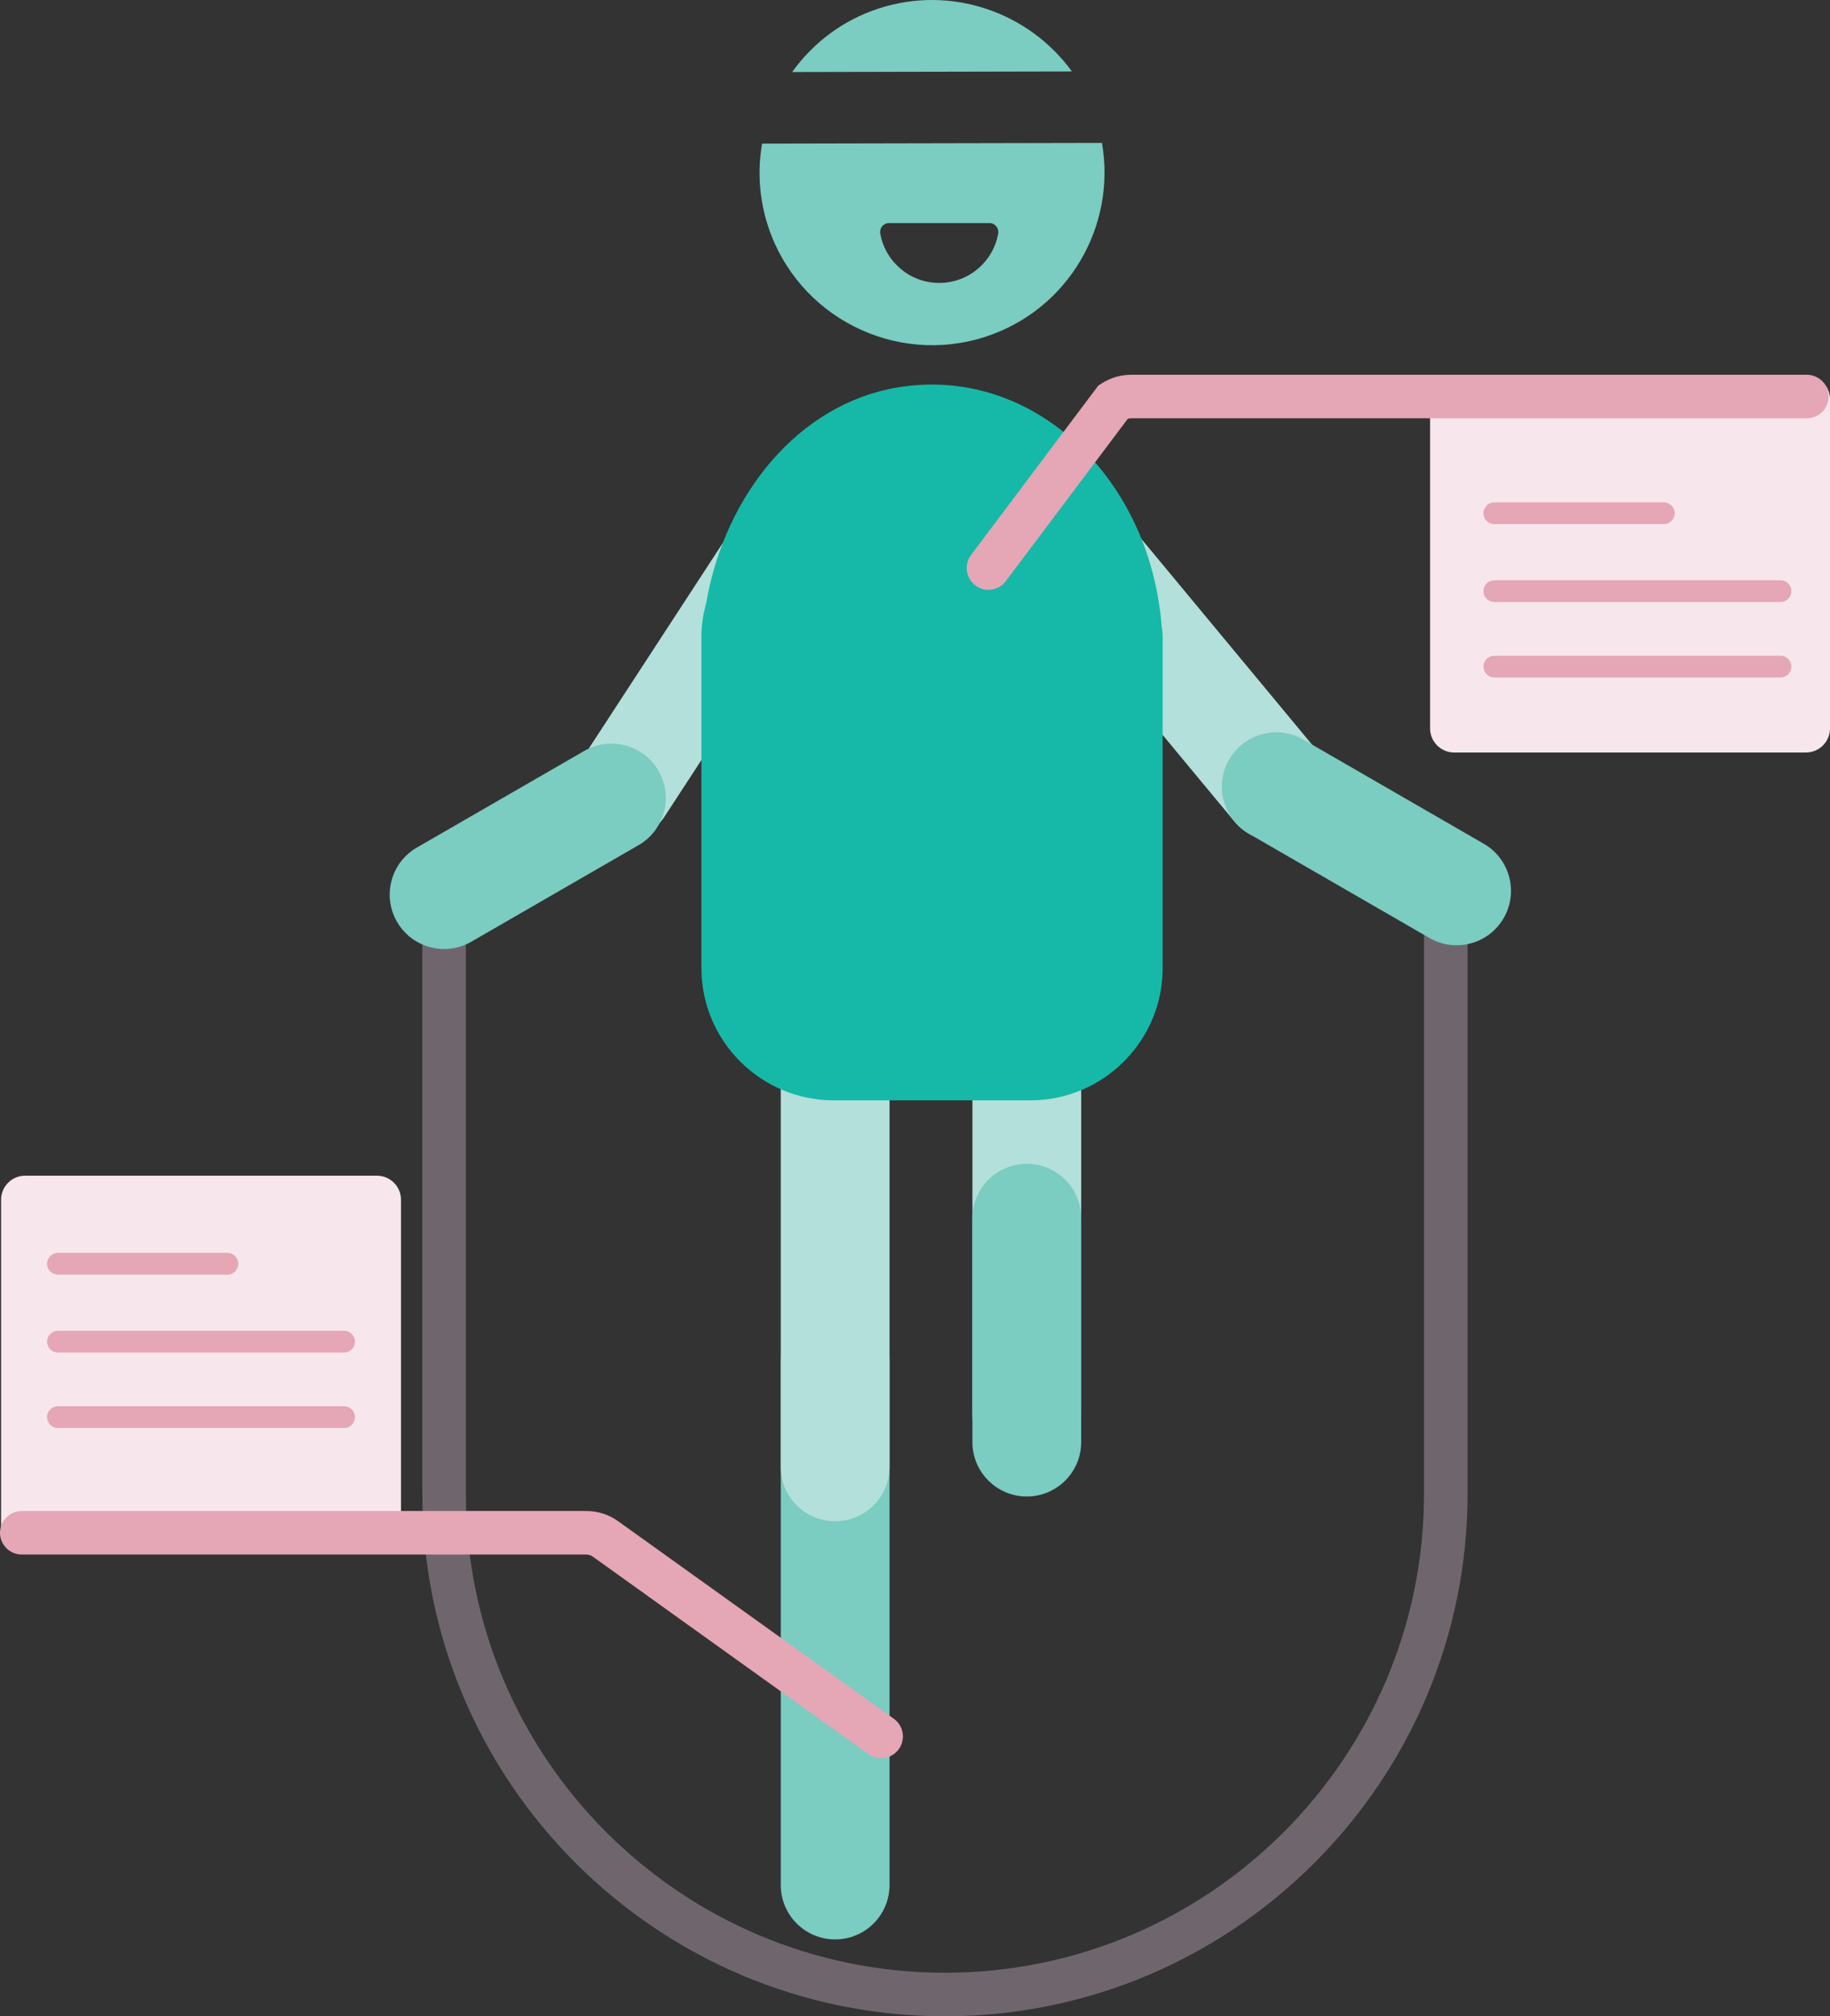
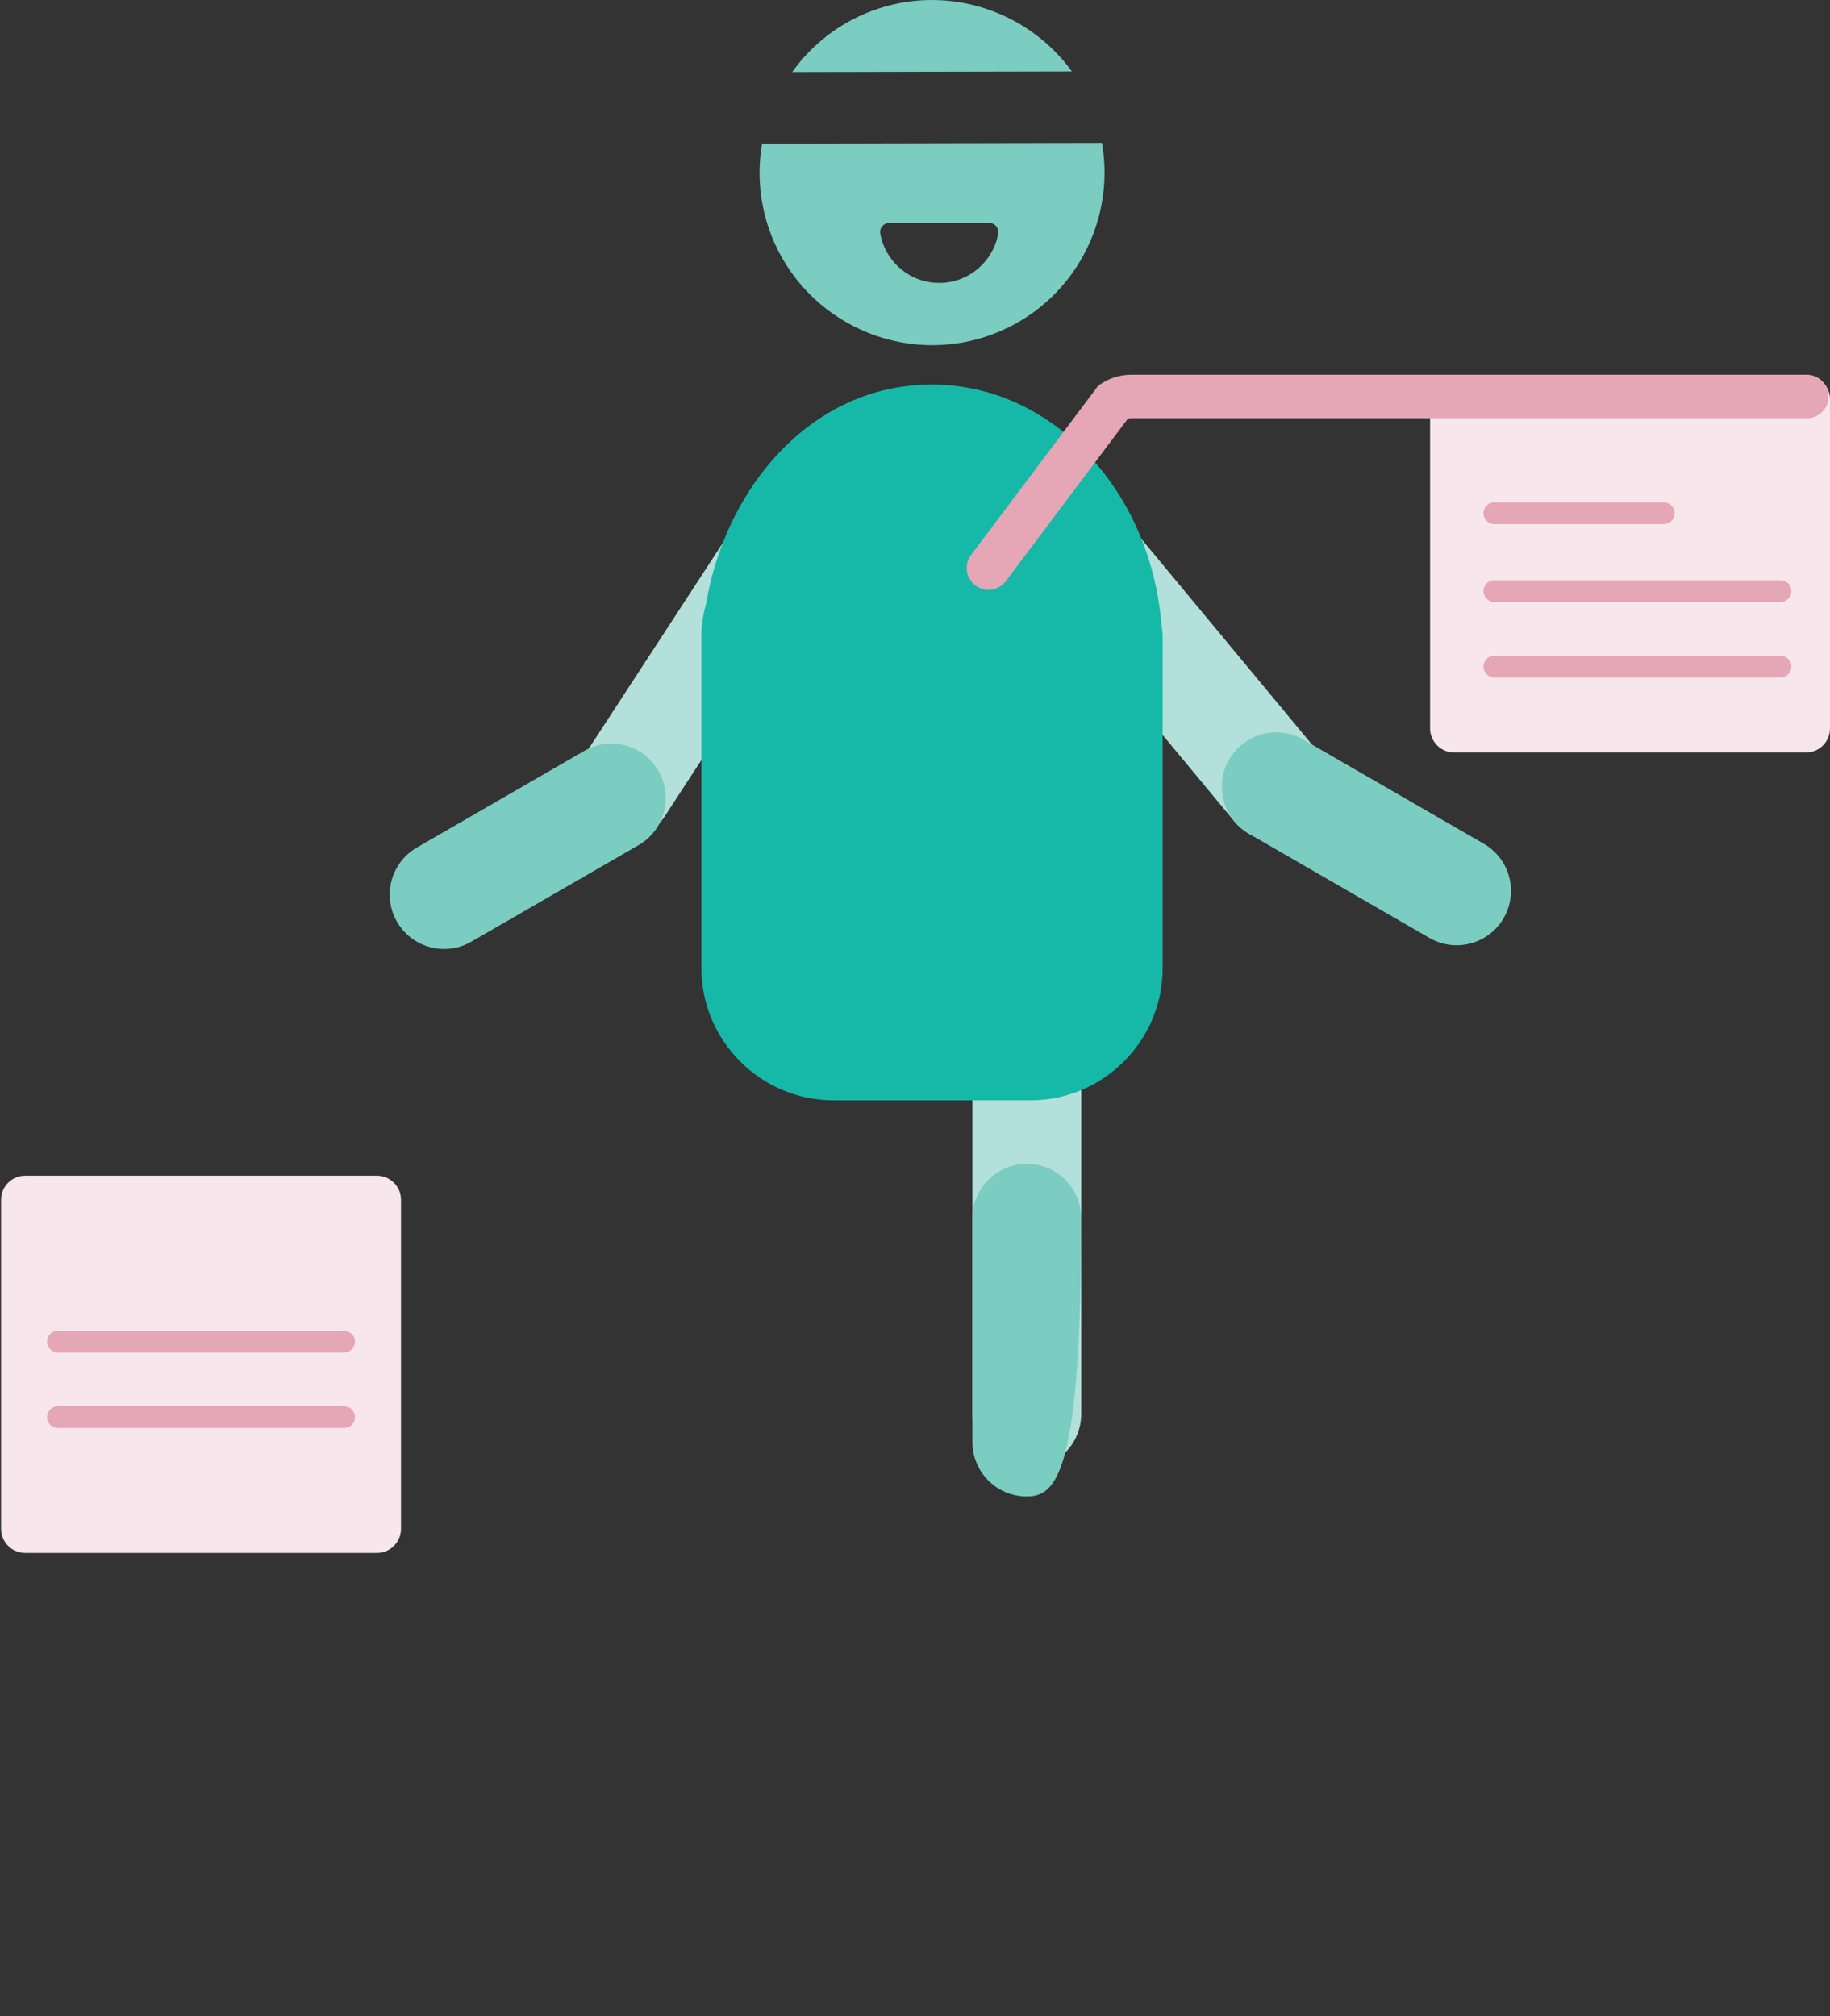
<svg xmlns="http://www.w3.org/2000/svg" version="1.1" id="Layer_1" x="0px" y="0px" viewBox="0 0 76.169 83.919" style="enable-background:new 0 0 76.169 83.919;" xml:space="preserve">
  <rect x="0" y="0" width="76.169" height="83.919" fill="#333333" stroke="none" />
  <style type="text/css">
	.st0{fill:#7BCCC1;}
	.st1{fill:#B3E0DA;}
	.st2{fill:#6F666D;}
	.st3{fill:#16B9A8;}
	.st4{fill:#F7E7EC;}
	.st5{fill:#E5A6B6;}
</style>
  <g id="XMLID_1086_">
-     <path class="st0" d="M34.761,80.72c-1.25,0-2.264-1.013-2.264-2.264V56.657c0-1.25,1.013-2.264,2.264-2.264   s2.264,1.013,2.264,2.264v21.799C37.024,79.706,36.011,80.72,34.761,80.72z" />
    <path class="st1" d="M42.738,61.119c-1.25,0-2.264-1.013-2.264-2.264V40.904c0-1.25,1.013-2.264,2.264-2.264   s2.264,1.013,2.264,2.264v17.952C45.001,60.106,43.988,61.119,42.738,61.119z" />
-     <path class="st0" d="M42.738,62.285c-1.25,0-2.264-1.013-2.264-2.264v-9.317c0-1.25,1.013-2.264,2.264-2.264   s2.264,1.013,2.264,2.264v9.317C45.001,61.272,43.988,62.285,42.738,62.285z" />
-     <path class="st1" d="M34.761,63.317c-1.25,0-2.264-1.013-2.264-2.264V43.102c0-1.25,1.013-2.264,2.264-2.264   s2.264,1.013,2.264,2.264v17.952C37.024,62.304,36.011,63.317,34.761,63.317z" />
-     <path class="st2" d="M39.331,83.919c-11.994,0-21.752-9.758-21.752-21.751V37.234c0-0.5,0.405-0.906,0.906-0.906   c0.5,0,0.906,0.405,0.906,0.906v24.934c0,10.995,8.945,19.94,19.941,19.94s19.94-8.945,19.94-19.94V37.234   c0-0.5,0.405-0.906,0.906-0.906c0.5,0,0.906,0.405,0.906,0.906v24.934C61.082,74.161,51.324,83.919,39.331,83.919z" />
+     <path class="st0" d="M42.738,62.285c-1.25,0-2.264-1.013-2.264-2.264v-9.317c0-1.25,1.013-2.264,2.264-2.264   s2.264,1.013,2.264,2.264C45.001,61.272,43.988,62.285,42.738,62.285z" />
    <path class="st1" d="M53.123,35.008c-0.65,0-1.296-0.279-1.744-0.818l-9.536-11.496c-0.798-0.963-0.665-2.389,0.297-3.188   c0.964-0.798,2.39-0.665,3.188,0.297l9.536,11.496c0.798,0.963,0.665,2.389-0.297,3.188C54.145,34.837,53.632,35.008,53.123,35.008   z" />
    <path class="st0" d="M60.626,39.343c-0.384,0-0.773-0.098-1.13-0.304l-7.507-4.334c-1.083-0.625-1.454-2.01-0.829-3.092   c0.624-1.083,2.008-1.456,3.092-0.829l7.507,4.334c1.083,0.625,1.454,2.01,0.829,3.092C62.17,38.937,61.409,39.343,60.626,39.343z" />
    <path class="st1" d="M26.104,34.987c-0.487,0.083-1.002,0.021-1.458-0.21c-1.037-0.526-1.374-1.727-0.752-2.682l7.437-11.408   c0.623-0.955,1.969-1.303,3.006-0.776c1.037,0.526,1.374,1.727,0.752,2.682L27.652,34C27.303,34.536,26.726,34.88,26.104,34.987z" />
    <path id="XMLID_3129_" class="st3" d="M48.393,26.996L48.393,26.996v-0.523c0-0.161-0.034-0.313-0.048-0.471   c-0.013-0.168-0.031-0.335-0.051-0.501c-0.01-0.055-0.013-0.112-0.024-0.166c-0.773-5.795-5.501-10.12-10.924-9.207   c-4.087,0.688-7.165,4.426-7.95,8.956c-0.118,0.447-0.201,0.907-0.201,1.389v0.877v0v1.733v11.218c0,3.022,2.473,5.495,5.495,5.495   l8.207,0c3.022,0,5.495-2.473,5.495-5.495V29.084l0,0L48.393,26.996z" />
    <path id="XMLID_3128_" class="st4" d="M60.524,31.32h14.645c0.55,0,1-0.45,1-1V16.618c0-0.55-0.45-1-1-1H60.524c-0.55,0-1,0.45-1,1   V30.32C59.524,30.87,59.974,31.32,60.524,31.32z" />
    <path class="st5" d="M74.108,25.057h-11.91c-0.25,0-0.453-0.203-0.453-0.453s0.203-0.453,0.453-0.453h11.91   c0.25,0,0.453,0.203,0.453,0.453S74.358,25.057,74.108,25.057z" />
    <path class="st5" d="M74.108,28.198h-11.91c-0.25,0-0.453-0.203-0.453-0.453s0.203-0.453,0.453-0.453h11.91   c0.25,0,0.453,0.203,0.453,0.453S74.358,28.198,74.108,28.198z" />
    <path class="st5" d="M69.251,21.815h-7.053c-0.25,0-0.453-0.203-0.453-0.453c0-0.25,0.203-0.453,0.453-0.453h7.053   c0.25,0,0.453,0.203,0.453,0.453C69.704,21.613,69.501,21.815,69.251,21.815z" />
    <path class="st0" d="M18.487,39.499c-0.783,0-1.544-0.406-1.963-1.132c-0.625-1.083-0.254-2.467,0.829-3.092l6.963-4.02   c1.083-0.626,2.468-0.254,3.092,0.829c0.625,1.083,0.254,2.467-0.829,3.092l-6.963,4.02C19.26,39.401,18.87,39.499,18.487,39.499z" />
    <path class="st5" d="M41.141,24.548c-0.189,0-0.38-0.059-0.543-0.182c-0.4-0.3-0.481-0.868-0.18-1.268l5.293-7.046l0.134-0.088   c0.368-0.239,0.794-0.366,1.233-0.366h28.126c0.5,0,0.906,0.405,0.906,0.906c0,0.5-0.405,0.906-0.906,0.906H47.078   c-0.047,0-0.094,0.008-0.138,0.022l-5.074,6.754C41.688,24.423,41.416,24.548,41.141,24.548z" />
    <g id="XMLID_2982_">
      <path id="XMLID_2999_" class="st0" d="M44.615,2.974c-1.781-2.457-5.008-3.61-8.044-2.62c-1.509,0.492-2.739,1.443-3.599,2.644    L44.615,2.974z" />
      <path id="XMLID_2983_" class="st0" d="M45.866,5.948L31.72,5.977c-0.192,1.113-0.127,2.287,0.247,3.433    c1.228,3.767,5.29,5.832,9.057,4.604C44.462,12.894,46.474,9.411,45.866,5.948z M39.093,11.776c-1.226,0-2.246-0.886-2.454-2.052    c-0.041-0.228,0.131-0.44,0.363-0.44h4.182c0.231,0,0.403,0.213,0.363,0.44C41.338,10.891,40.319,11.776,39.093,11.776z" />
    </g>
    <path id="XMLID_3137_" class="st4" d="M1.045,64.636H15.69c0.55,0,1-0.45,1-1V49.933c0-0.55-0.45-1-1-1H1.045c-0.55,0-1,0.45-1,1   v13.703C0.045,64.186,0.495,64.636,1.045,64.636z" />
    <path class="st5" d="M14.322,56.294H2.412c-0.25,0-0.453-0.203-0.453-0.453c0-0.25,0.203-0.453,0.453-0.453h11.91   c0.25,0,0.453,0.203,0.453,0.453C14.775,56.091,14.573,56.294,14.322,56.294z" />
    <path class="st5" d="M14.322,59.435H2.412c-0.25,0-0.453-0.203-0.453-0.453c0-0.25,0.203-0.453,0.453-0.453h11.91   c0.25,0,0.453,0.203,0.453,0.453C14.775,59.232,14.573,59.435,14.322,59.435z" />
-     <path class="st5" d="M9.465,53.052H2.412c-0.25,0-0.453-0.203-0.453-0.453c0-0.25,0.203-0.453,0.453-0.453h7.053   c0.25,0,0.453,0.203,0.453,0.453C9.918,52.85,9.715,53.052,9.465,53.052z" />
-     <path class="st5" d="M36.673,73.179c-0.183,0-0.367-0.055-0.527-0.169L24.67,64.786c-0.077-0.055-0.168-0.084-0.262-0.084H0.906   c-0.5,0-0.906-0.405-0.906-0.906s0.405-0.906,0.906-0.906h23.503c0.475,0,0.93,0.146,1.317,0.423l11.477,8.223   c0.406,0.291,0.5,0.857,0.209,1.264C37.233,73.048,36.955,73.179,36.673,73.179z" />
  </g>
</svg>